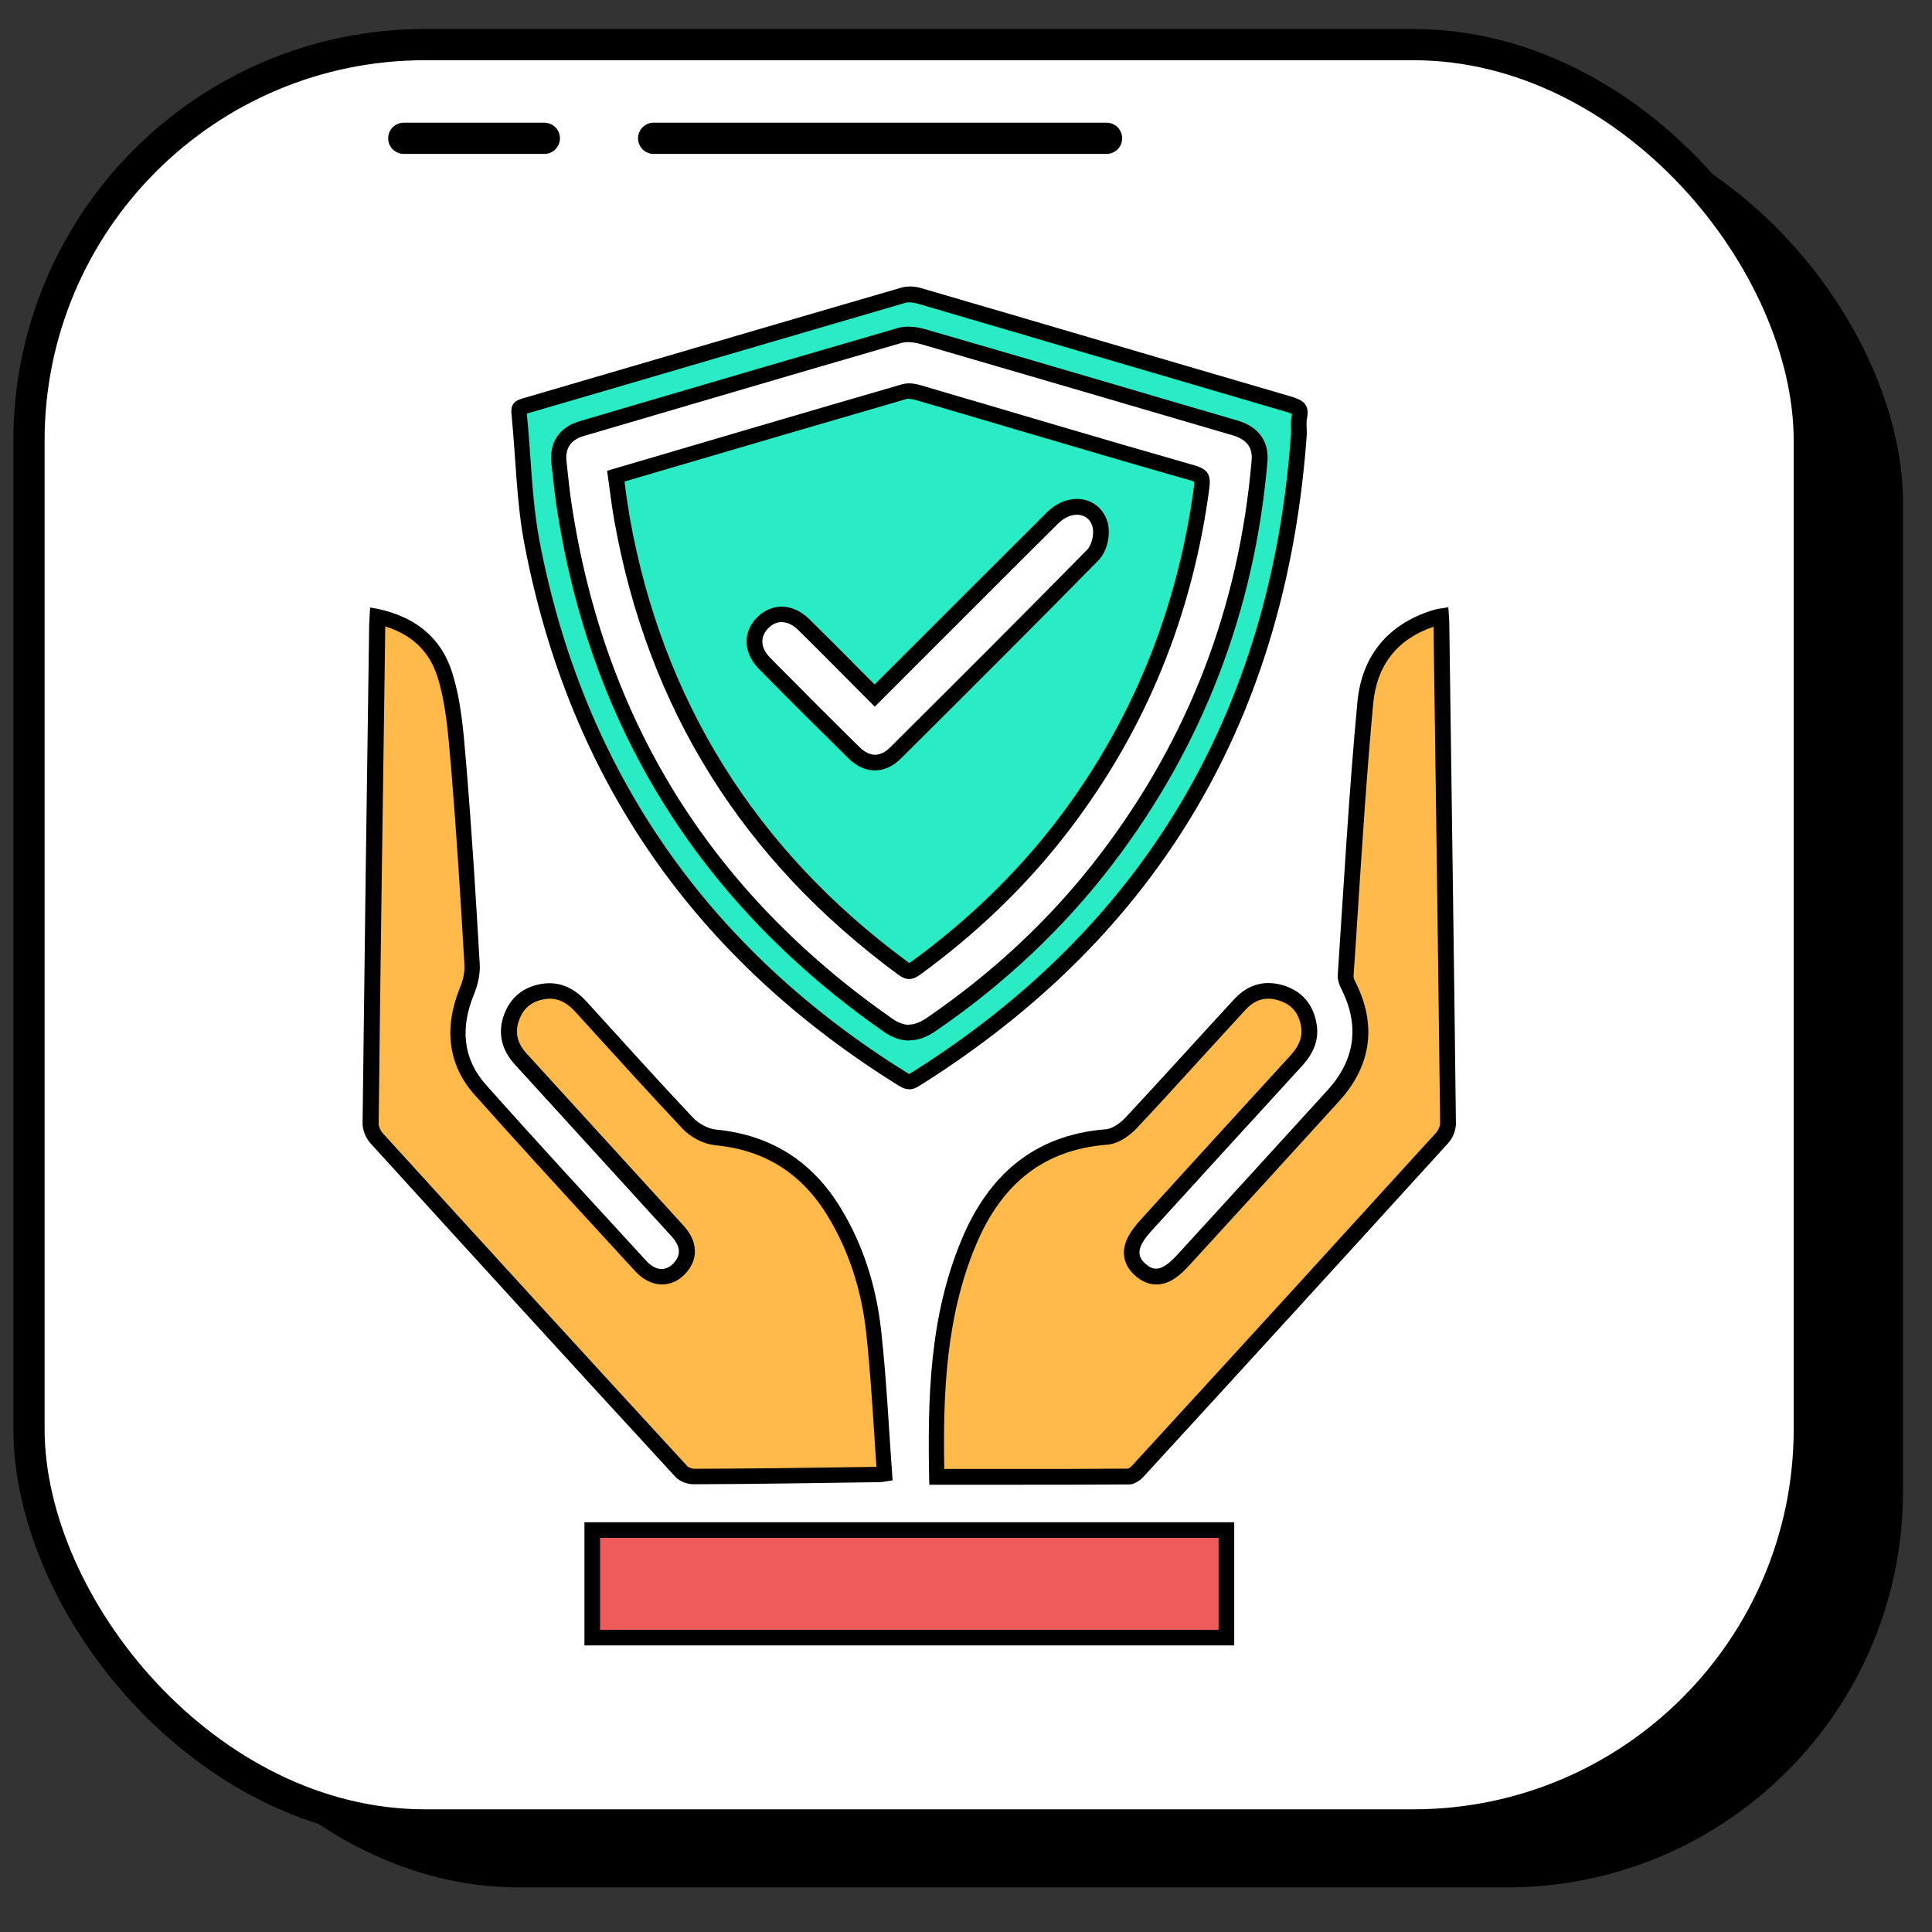
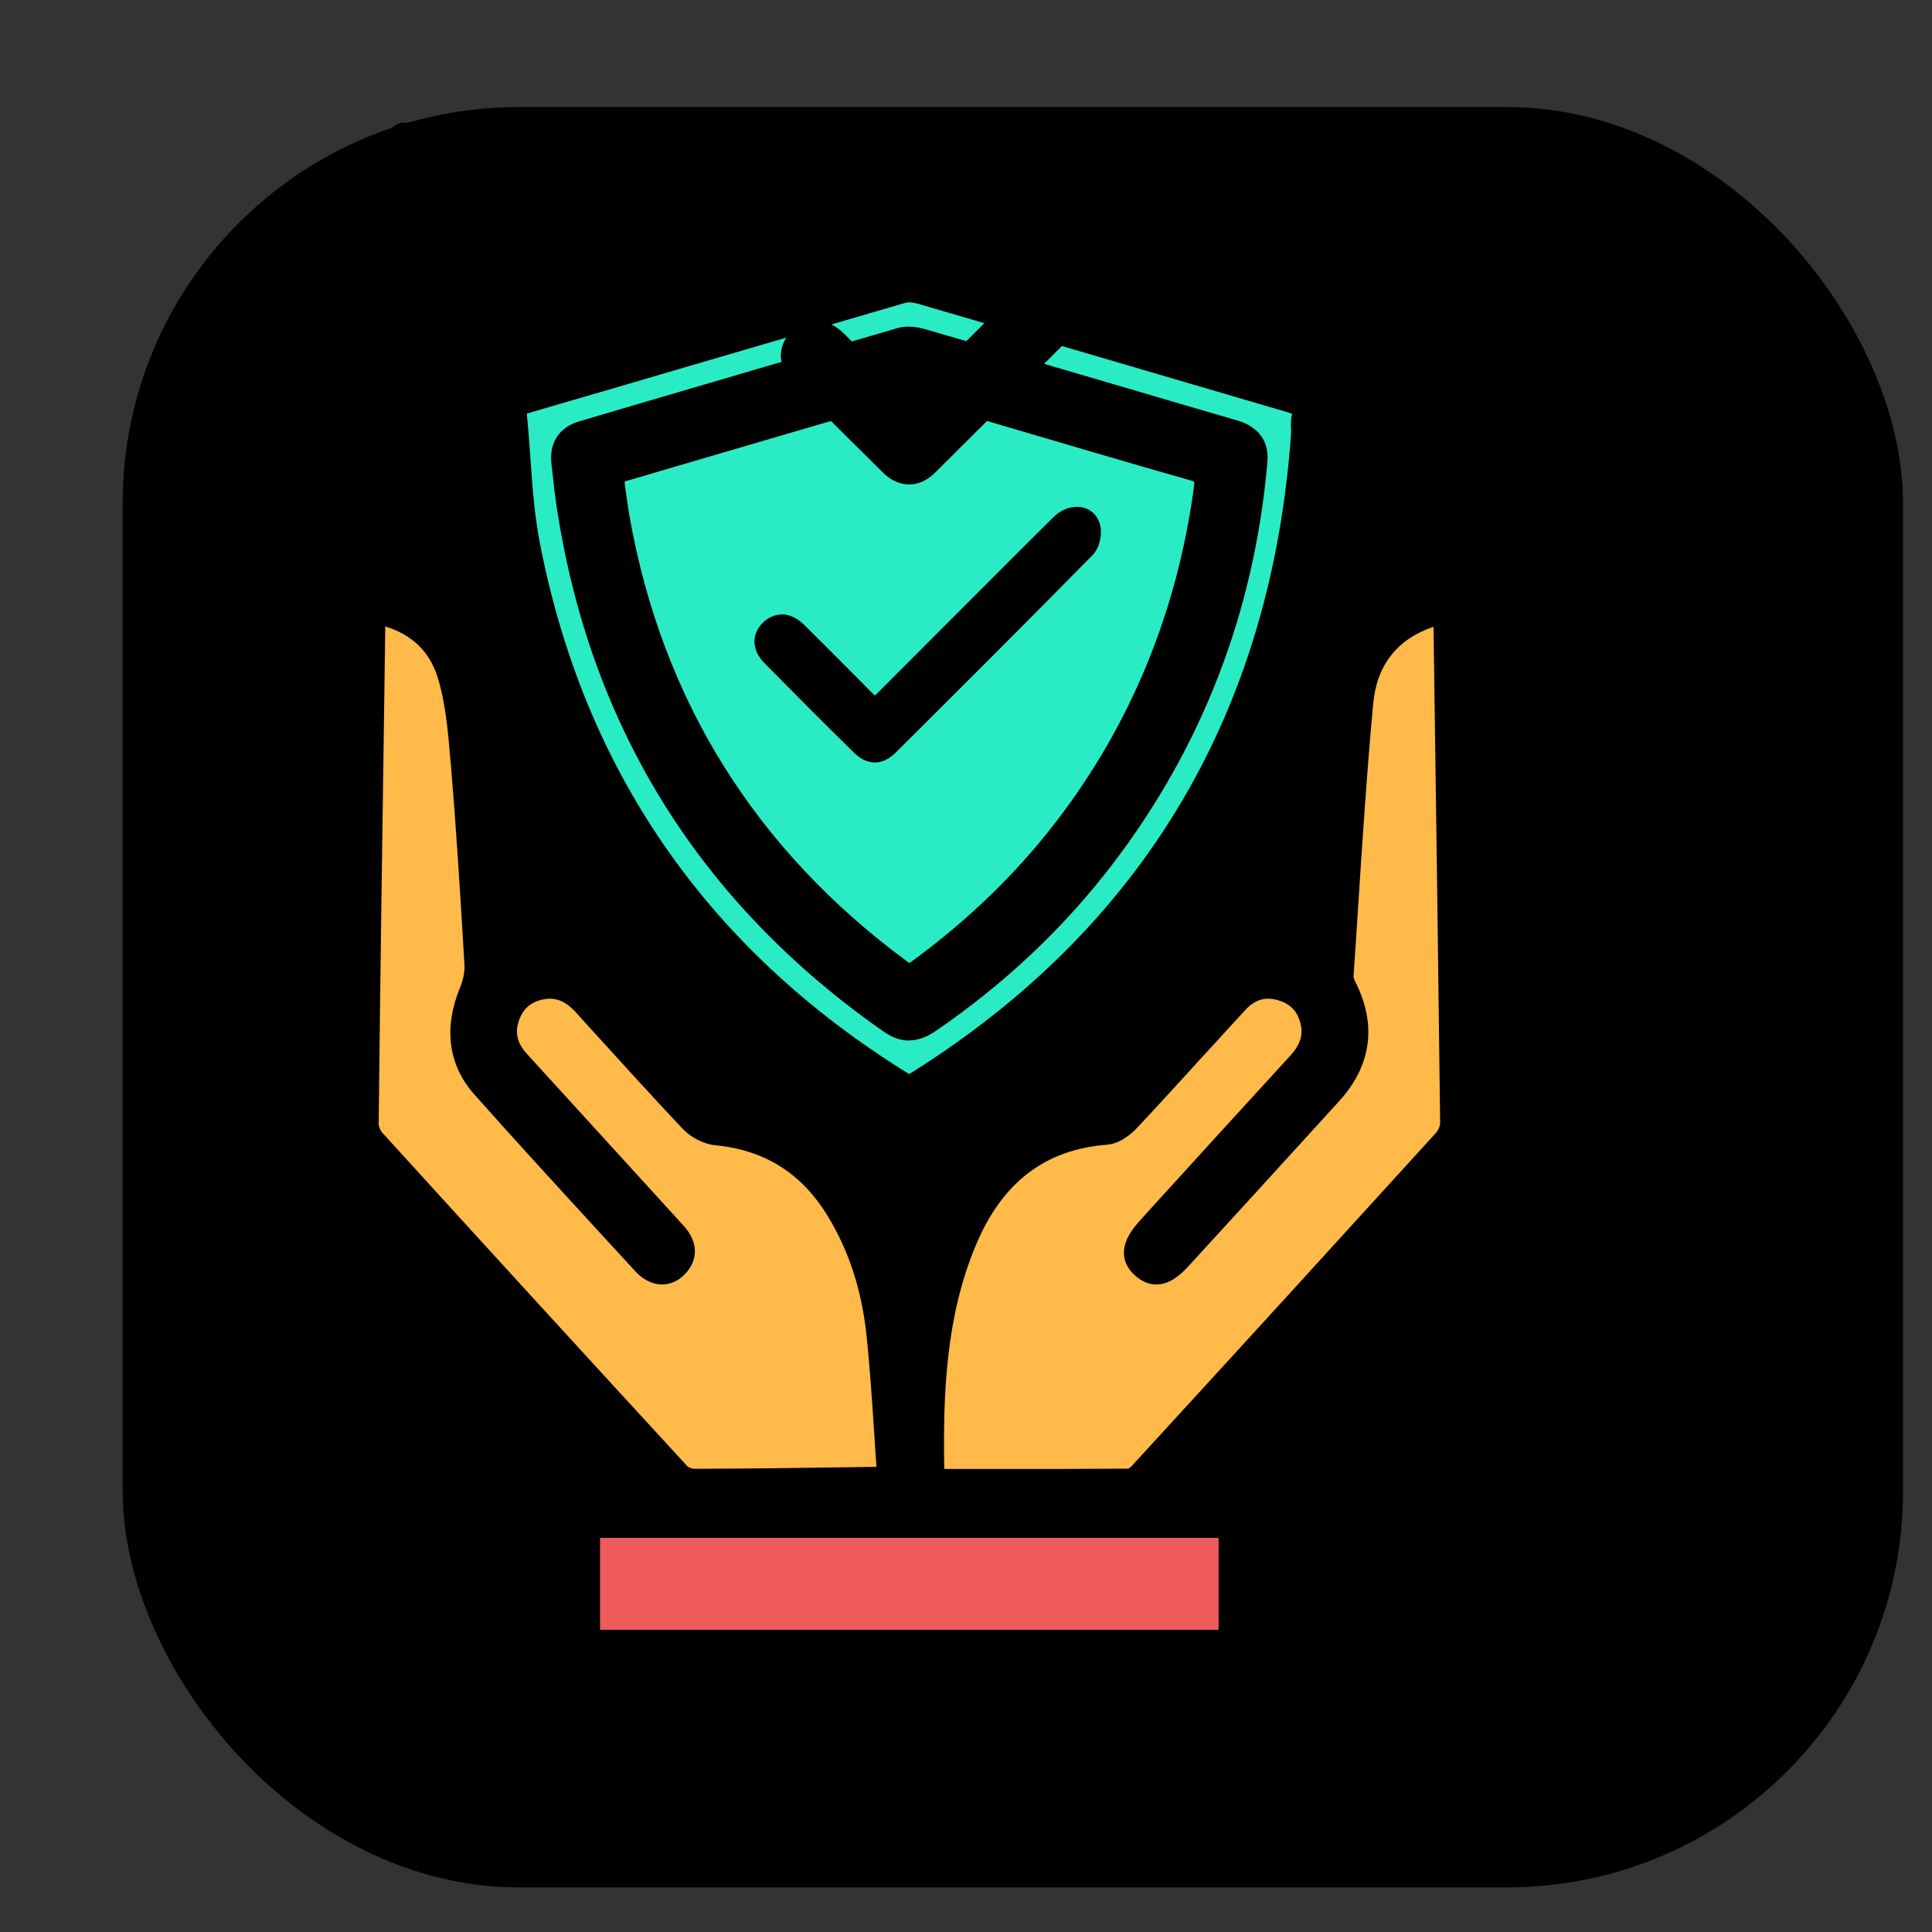
<svg xmlns="http://www.w3.org/2000/svg" id="Camada_1" viewBox="0 0 120 120">
  <rect x="0" y="0" width="120" height="120" fill="#333333" stroke="none" />
  <defs>
    <style>      .cls-1 {        fill: #ef5b5b;      }      .cls-2 {        stroke-linecap: round;        stroke-linejoin: round;      }      .cls-2, .cls-3 {        fill: #fff;        stroke: #000;        stroke-width: 1.94px;      }      .cls-3 {        stroke-miterlimit: 10;      }      .cls-4 {        fill: #29ecc5;      }      .cls-5 {        fill: #ffba49;      }    </style>
  </defs>
  <g>
    <rect x="7.62" y="6.65" width="110.58" height="110.58" rx="24.6" ry="24.6" />
-     <rect class="cls-3" x="1.8" y="2.77" width="110.58" height="110.58" rx="24.6" ry="24.6" />
    <g>
      <line class="cls-2" x1="25.08" y1="8.59" x2="33.81" y2="8.59" />
      <line class="cls-2" x1="40.6" y1="8.59" x2="68.73" y2="8.59" />
    </g>
  </g>
  <g>
    <g>
      <path class="cls-5" d="M43.09,91.7c-.26,0-.62-.14-.76-.29-6.14-6.68-12.51-13.65-18.95-20.73-.21-.23-.37-.62-.37-.89.11-9.49.24-18.99.37-28.48l.04-2.52c0-.17.01-.33.02-.52,2.18.47,3.59,1.69,4.19,3.6.53,1.68.68,3.53.83,5.32v.18c.35,3.98.59,7.89.86,12.55.03.47-.09,1.04-.32,1.61-.96,2.36-.69,4.42.82,6.11,2.58,2.91,5.25,5.81,7.84,8.63l2.12,2.32c.51.56,1.01.68,1.33.68.39,0,.75-.17,1.06-.48.4-.41.92-1.27-.09-2.37-3.25-3.55-6.49-7.11-9.73-10.67-.73-.8-.92-1.65-.57-2.6.33-.9.99-1.44,1.96-1.59.14-.02.27-.03.4-.03.71,0,1.35.33,1.97,1.01l.82.9c1.89,2.08,3.83,4.23,5.79,6.31.44.47,1.13.82,1.71.88,3.25.32,5.66,1.83,7.37,4.63,1.33,2.17,2.15,4.67,2.45,7.42.23,2.13.38,4.33.51,6.44.05.8.1,1.6.16,2.4-.13.02-.23.04-.32.04l-1.67.02c-3.28.05-6.57.09-9.85.1h0Z" />
      <path d="M23.9,38.9c1.68.51,2.77,1.56,3.27,3.13.51,1.62.66,3.45.81,5.22l.02.18c.33,3.96.58,7.88.85,12.54.02.4-.08.9-.29,1.4-1.02,2.51-.71,4.8.91,6.62,2.58,2.9,5.24,5.8,7.82,8.61l2.15,2.34c.63.69,1.27.84,1.68.84.52,0,1.01-.22,1.41-.63.87-.89.84-2.03-.08-3.03-3.24-3.55-6.49-7.11-9.73-10.67-.61-.67-.76-1.34-.47-2.11.27-.74.79-1.15,1.58-1.28.11-.02.22-.03.33-.03.57,0,1.08.27,1.61.85l.85.94c1.88,2.07,3.82,4.21,5.77,6.28.52.55,1.31.96,2.02,1.03,3.09.3,5.38,1.74,7,4.4,1.29,2.11,2.09,4.54,2.39,7.23.23,2.12.37,4.31.51,6.42.04.64.08,1.29.13,1.93l-1.49.02c-3.22.05-6.56.09-9.83.1-.14,0-.35-.09-.41-.14-6.16-6.7-12.54-13.67-18.95-20.72-.14-.15-.24-.42-.24-.55.1-9.31.24-18.77.37-27.92l.04-2.98M22.99,37.7c-.02.46-.05.77-.06,1.09-.15,10.33-.29,20.66-.41,31,0,.41.21.91.49,1.22,6.3,6.93,12.61,13.84,18.95,20.73.25.27.74.45,1.12.45h0c3.84-.01,7.69-.08,11.53-.13.19,0,.39-.05.83-.11-.23-3.13-.37-6.23-.71-9.31-.3-2.7-1.09-5.28-2.52-7.62-1.77-2.9-4.33-4.53-7.74-4.86-.49-.05-1.06-.36-1.41-.72-2.23-2.37-4.41-4.79-6.6-7.2-.65-.72-1.41-1.17-2.33-1.17-.15,0-.31.01-.48.04-1.13.18-1.94.83-2.34,1.91-.42,1.15-.15,2.2.67,3.1,3.24,3.56,6.48,7.11,9.73,10.67.5.55.67,1.11.1,1.7-.22.22-.46.33-.71.33-.32,0-.65-.17-.97-.52-3.33-3.63-6.68-7.25-9.96-10.94-1.46-1.65-1.56-3.58-.73-5.6.23-.57.39-1.22.36-1.83-.24-4.19-.5-8.38-.85-12.56-.16-1.89-.3-3.83-.87-5.61-.73-2.32-2.55-3.63-5.1-4.03h0Z" />
    </g>
    <g>
      <path class="cls-5" d="M58.18,91.72c-.1-4.8.02-9.85,1.97-14.54,1.71-4.1,4.51-6.25,8.57-6.57.69-.06,1.31-.64,1.54-.89,1.33-1.43,2.64-2.87,3.96-4.31.92-1.01,1.84-2.02,2.77-3.03.52-.57,1.12-.86,1.78-.86.27,0,.55.05.84.14.93.3,1.5.97,1.68,1.97.14.79-.11,1.5-.78,2.23-2.89,3.16-5.78,6.33-8.67,9.5l-.65.71c-.66.73-.93,1.26-.9,1.77.02.38.2.71.55,1.01.31.27.63.41.97.41.52,0,1.03-.31,1.69-1.04,3.11-3.4,6.22-6.8,9.32-10.21,1.85-2.03,2.17-4.41.9-6.88-.1-.2-.16-.42-.15-.57.1-1.42.19-2.84.28-4.26.27-4.16.55-8.46.94-12.67.25-2.66,1.74-4.49,4.31-5.29.13-.04.26-.06.4-.09.01.2.02.38.02.57l.05,3.35c.13,9.18.26,18.37.36,27.55,0,.28-.15.68-.35.89-6.29,6.93-12.61,13.84-18.94,20.74-.18.19-.41.31-.51.31-2.49.02-4.99.02-7.51.02h-4.45Z" />
      <path d="M89.04,38.9l.04,2.92c.13,9.16.26,18.63.37,27.94,0,.16-.11.43-.22.56-5.61,6.17-11.62,12.76-18.94,20.74-.07.07-.16.13-.21.16-2.48.02-4.97.02-7.48.02h-2.43s-1.52,0-1.52,0c-.08-4.61.09-9.42,1.95-13.87,1.63-3.92,4.3-5.97,8.16-6.27.86-.07,1.59-.75,1.86-1.04,1.35-1.44,2.68-2.9,4.01-4.36.91-.99,1.81-1.98,2.72-2.97.43-.47.9-.7,1.42-.7.22,0,.45.04.69.12.77.25,1.2.76,1.35,1.59.11.63-.09,1.2-.66,1.82-2.79,3.04-5.56,6.09-8.34,9.14l-.97,1.07c-.53.59-1.07,1.3-1.03,2.13.03.51.27.96.72,1.35.4.35.84.53,1.29.53.85,0,1.51-.6,2.05-1.19,3.11-3.4,6.22-6.8,9.32-10.21,2-2.2,2.34-4.76.98-7.42-.08-.16-.1-.28-.1-.32.1-1.41.19-2.83.28-4.24.27-4.16.55-8.47.94-12.68.22-2.41,1.49-4.03,3.77-4.8M89.95,37.72c-.38.07-.7.09-.99.19-2.81.88-4.39,2.89-4.65,5.71-.53,5.64-.84,11.29-1.22,16.94-.02.27.08.58.2.82,1.17,2.28.9,4.43-.83,6.33-3.1,3.41-6.21,6.81-9.32,10.21-.55.6-.96.88-1.33.88-.22,0-.43-.1-.65-.29-.61-.53-.51-1.11.39-2.09,3.1-3.41,6.21-6.81,9.32-10.21.69-.76,1.09-1.61.9-2.64-.2-1.16-.87-1.98-2-2.35-.34-.11-.67-.16-.99-.16-.8,0-1.52.35-2.13,1.01-2.25,2.44-4.46,4.9-6.73,7.33-.32.34-.8.7-1.22.74-4.49.35-7.32,2.88-8.98,6.87-2,4.8-2.12,9.86-2,15.21,1.65,0,3.28,0,4.9,0,2.53,0,5.03,0,7.54-.02.29,0,.65-.24.86-.47,6.33-6.9,12.64-13.81,18.94-20.74.28-.31.48-.81.47-1.23-.12-10.3-.27-20.6-.41-30.91,0-.34-.03-.69-.06-1.12h0Z" />
    </g>
    <g>
      <path class="cls-4" d="M56.47,67.18c-.06,0-.17-.01-.38-.14-12.56-7.8-20.32-19.02-23.06-33.35-.33-1.72-.46-3.53-.58-5.28-.06-.91-.13-1.82-.22-2.72-.03-.32-.01-.38.33-.48,3.59-1.05,7.18-2.1,10.77-3.15,4.25-1.25,8.5-2.49,12.75-3.73.11-.03.23-.05.38-.05.2,0,.42.03.62.09,3.45,1.01,6.91,2.02,10.36,3.04,4.19,1.23,8.38,2.46,12.57,3.68.72.21.77.35.68.79-.06.27-.04.55-.03.79,0,.09,0,.19,0,.28-1.23,17.44-9.25,30.93-23.83,40.08-.21.13-.31.14-.38.14ZM56.41,20.77c-.21,0-.4.03-.58.08-5.45,1.58-10.89,3.18-16.33,4.78l-3.4,1c-1.02.3-1.51,1.05-1.38,2.12l.09.78c.06.59.13,1.18.22,1.77,2.03,13.57,8.8,24.46,20.13,32.37.45.31.88.46,1.31.46h0c.45,0,.9-.16,1.4-.5,4.21-2.89,7.85-6.32,10.83-10.2,5.55-7.25,8.76-15.58,9.55-24.77.1-1.05-.42-1.75-1.55-2.08l-7.61-2.23c-3.93-1.15-7.86-2.3-11.79-3.45-.21-.06-.53-.13-.89-.13Z" />
      <path d="M56.48,18.78c.15,0,.32.03.48.07,3.42,1,6.83,2,10.25,3.01,4.23,1.24,8.45,2.48,12.68,3.72.19.06.3.1.36.13,0,.03,0,.06-.02.1-.07.34-.05.65-.04.91,0,.07,0,.15,0,.22-1.23,17.29-9.17,30.65-23.6,39.7-.07.04-.11.06-.11.07-.02,0-.06-.02-.13-.07-12.44-7.72-20.12-18.84-22.84-33.03-.32-1.69-.45-3.48-.57-5.21-.06-.89-.13-1.81-.22-2.71,3.56-1.04,7.13-2.08,10.69-3.13,4.27-1.25,8.54-2.5,12.82-3.75.06-.02.15-.03.24-.03M56.46,64.62c.55,0,1.09-.19,1.67-.59,4.25-2.91,7.93-6.38,10.94-10.31,5.6-7.32,8.85-15.74,9.65-25.02.07-.74-.08-2.07-1.89-2.59-2.51-.73-5.03-1.47-7.54-2.21-3.95-1.16-7.9-2.32-11.85-3.46-.24-.07-.61-.15-1.02-.15-.26,0-.5.03-.71.1-5.42,1.57-10.83,3.16-16.24,4.75l-3.49,1.03c-1.25.37-1.88,1.33-1.73,2.64.03.26.06.51.09.77.06.59.13,1.19.22,1.8,2.05,13.71,8.89,24.71,20.33,32.7.53.37,1.05.55,1.59.55M56.48,17.8c-.18,0-.35.02-.51.07-7.84,2.28-15.68,4.59-23.52,6.88-.56.16-.74.43-.68.99.27,2.68.3,5.41.8,8.04,2.79,14.63,10.63,25.82,23.28,33.67.23.14.43.21.63.21s.4-.07.63-.22c14.95-9.38,22.82-22.95,24.06-40.49,0-.32-.05-.66.01-.97.18-.87-.26-1.14-1.02-1.36-7.65-2.23-15.28-4.49-22.93-6.72-.23-.07-.5-.11-.75-.11h0ZM56.46,63.65c-.33,0-.67-.12-1.04-.38-11.22-7.84-17.9-18.49-19.93-32.05-.13-.84-.2-1.69-.3-2.53-.1-.82.24-1.36,1.04-1.6,6.57-1.93,13.15-3.87,19.73-5.78.14-.04.29-.06.44-.06.25,0,.52.05.75.11,6.47,1.88,12.93,3.78,19.39,5.67.81.24,1.28.68,1.2,1.57-.78,9.09-3.91,17.27-9.45,24.52-3.02,3.95-6.62,7.29-10.72,10.1-.4.27-.76.42-1.12.42h0Z" />
    </g>
    <g>
      <rect class="cls-1" x="36.79" y="95.04" width="39.39" height="6.67" />
      <path d="M75.69,95.52v5.71h-38.42v-5.71h38.42M76.66,94.55h-40.36v7.65h40.36v-7.65h0Z" />
    </g>
    <g>
      <path class="cls-4" d="M56.47,60.32c-.1,0-.23-.06-.41-.19-9.53-7.02-15.4-16.43-17.45-27.97-.12-.65-.2-1.3-.29-1.98l-.08-.6,2.89-.85c5.08-1.49,10.06-2.96,15.06-4.41.07-.02.16-.03.26-.03.17,0,.37.03.57.09,2.01.59,4.02,1.18,6.04,1.77,3.66,1.08,7.32,2.16,10.99,3.21.62.18.67.32.58.93-1.06,7.83-3.96,14.89-8.62,20.99-2.5,3.27-5.56,6.24-9.08,8.82-.21.15-.35.22-.46.22ZM48.55,38.17c-.42,0-.82.17-1.15.49-.35.34-.54.75-.54,1.17,0,.47.21.95.63,1.37,1.84,1.86,3.68,3.71,5.54,5.54.42.41.86.62,1.31.62s.88-.21,1.29-.61c4.36-4.34,8.29-8.26,12.24-12.28.45-.46.6-1.33.46-1.87-.18-.69-.73-1.12-1.44-1.12-.53,0-1.06.24-1.49.67-1.45,1.43-2.89,2.88-4.33,4.32l-6.73,6.74-1.04-1.05c-1.13-1.14-2.24-2.25-3.35-3.35-.43-.42-.91-.65-1.39-.65Z" />
-       <path d="M56.46,24.78c.12,0,.28.02.43.07,2.02.59,4.03,1.18,6.05,1.78,3.6,1.06,7.32,2.16,10.98,3.2.14.04.21.07.26.09,0,.05,0,.15-.02.31-1.04,7.75-3.91,14.73-8.52,20.75-2.48,3.24-5.5,6.17-8.99,8.72-.08.06-.14.1-.17.11-.03-.01-.07-.04-.12-.08-9.43-6.94-15.24-16.25-17.26-27.67-.11-.64-.2-1.29-.29-1.98,0-.06-.01-.11-.02-.17l2.48-.73c5.08-1.49,10.07-2.96,15.07-4.41.01,0,.05-.01.12-.01M54.33,42.52l-.71-.71c-1.13-1.14-2.23-2.25-3.34-3.34-.66-.65-1.31-.79-1.73-.79-.55,0-1.06.22-1.49.63-.44.43-.68.95-.69,1.52,0,.42.13,1.06.77,1.72,1.89,1.92,3.76,3.78,5.55,5.54.51.51,1.07.76,1.65.76s1.13-.25,1.64-.76c4.35-4.33,8.27-8.24,12.24-12.28.59-.6.76-1.66.58-2.34-.24-.9-.99-1.48-1.91-1.48-.66,0-1.31.29-1.84.81-1.38,1.37-2.75,2.74-4.13,4.12l-1.48,1.48-4.14,4.14-.98.98M56.46,23.81c-.14,0-.27.02-.4.05-6.07,1.76-12.13,3.55-18.35,5.38.15,1.05.26,2.04.43,3.01,2.09,11.79,8.01,21.19,17.64,28.28.26.19.48.28.69.28.24,0,.47-.11.75-.32,3.48-2.55,6.56-5.49,9.18-8.92,4.81-6.29,7.66-13.38,8.71-21.21.11-.82-.04-1.21-.93-1.46-5.69-1.62-11.35-3.32-17.02-4.98-.22-.06-.47-.11-.7-.11h0ZM54.33,43.9c2-2,3.9-3.91,5.81-5.81,1.87-1.87,3.73-3.74,5.6-5.59.36-.35.78-.53,1.15-.53.45,0,.84.26.97.76.11.42-.04,1.11-.33,1.41-4.05,4.12-8.14,8.2-12.23,12.27-.32.32-.64.47-.95.47s-.65-.16-.97-.48c-1.86-1.83-3.7-3.68-5.54-5.54-.63-.64-.64-1.33-.1-1.86.24-.24.52-.36.81-.36.34,0,.71.17,1.05.51,1.56,1.54,3.1,3.11,4.73,4.74h0Z" />
+       <path d="M56.46,24.78c.12,0,.28.02.43.07,2.02.59,4.03,1.18,6.05,1.78,3.6,1.06,7.32,2.16,10.98,3.2.14.04.21.07.26.09,0,.05,0,.15-.02.31-1.04,7.75-3.91,14.73-8.52,20.75-2.48,3.24-5.5,6.17-8.99,8.72-.08.06-.14.1-.17.11-.03-.01-.07-.04-.12-.08-9.43-6.94-15.24-16.25-17.26-27.67-.11-.64-.2-1.29-.29-1.98,0-.06-.01-.11-.02-.17l2.48-.73c5.08-1.49,10.07-2.96,15.07-4.41.01,0,.05-.01.12-.01l-.71-.71c-1.13-1.14-2.23-2.25-3.34-3.34-.66-.65-1.31-.79-1.73-.79-.55,0-1.06.22-1.49.63-.44.43-.68.95-.69,1.52,0,.42.13,1.06.77,1.72,1.89,1.92,3.76,3.78,5.55,5.54.51.51,1.07.76,1.65.76s1.13-.25,1.64-.76c4.35-4.33,8.27-8.24,12.24-12.28.59-.6.76-1.66.58-2.34-.24-.9-.99-1.48-1.91-1.48-.66,0-1.31.29-1.84.81-1.38,1.37-2.75,2.74-4.13,4.12l-1.48,1.48-4.14,4.14-.98.98M56.46,23.81c-.14,0-.27.02-.4.05-6.07,1.76-12.13,3.55-18.35,5.38.15,1.05.26,2.04.43,3.01,2.09,11.79,8.01,21.19,17.64,28.28.26.19.48.28.69.28.24,0,.47-.11.75-.32,3.48-2.55,6.56-5.49,9.18-8.92,4.81-6.29,7.66-13.38,8.71-21.21.11-.82-.04-1.21-.93-1.46-5.69-1.62-11.35-3.32-17.02-4.98-.22-.06-.47-.11-.7-.11h0ZM54.33,43.9c2-2,3.9-3.91,5.81-5.81,1.87-1.87,3.73-3.74,5.6-5.59.36-.35.78-.53,1.15-.53.45,0,.84.26.97.76.11.42-.04,1.11-.33,1.41-4.05,4.12-8.14,8.2-12.23,12.27-.32.32-.64.47-.95.47s-.65-.16-.97-.48c-1.86-1.83-3.7-3.68-5.54-5.54-.63-.64-.64-1.33-.1-1.86.24-.24.52-.36.81-.36.34,0,.71.17,1.05.51,1.56,1.54,3.1,3.11,4.73,4.74h0Z" />
    </g>
  </g>
</svg>